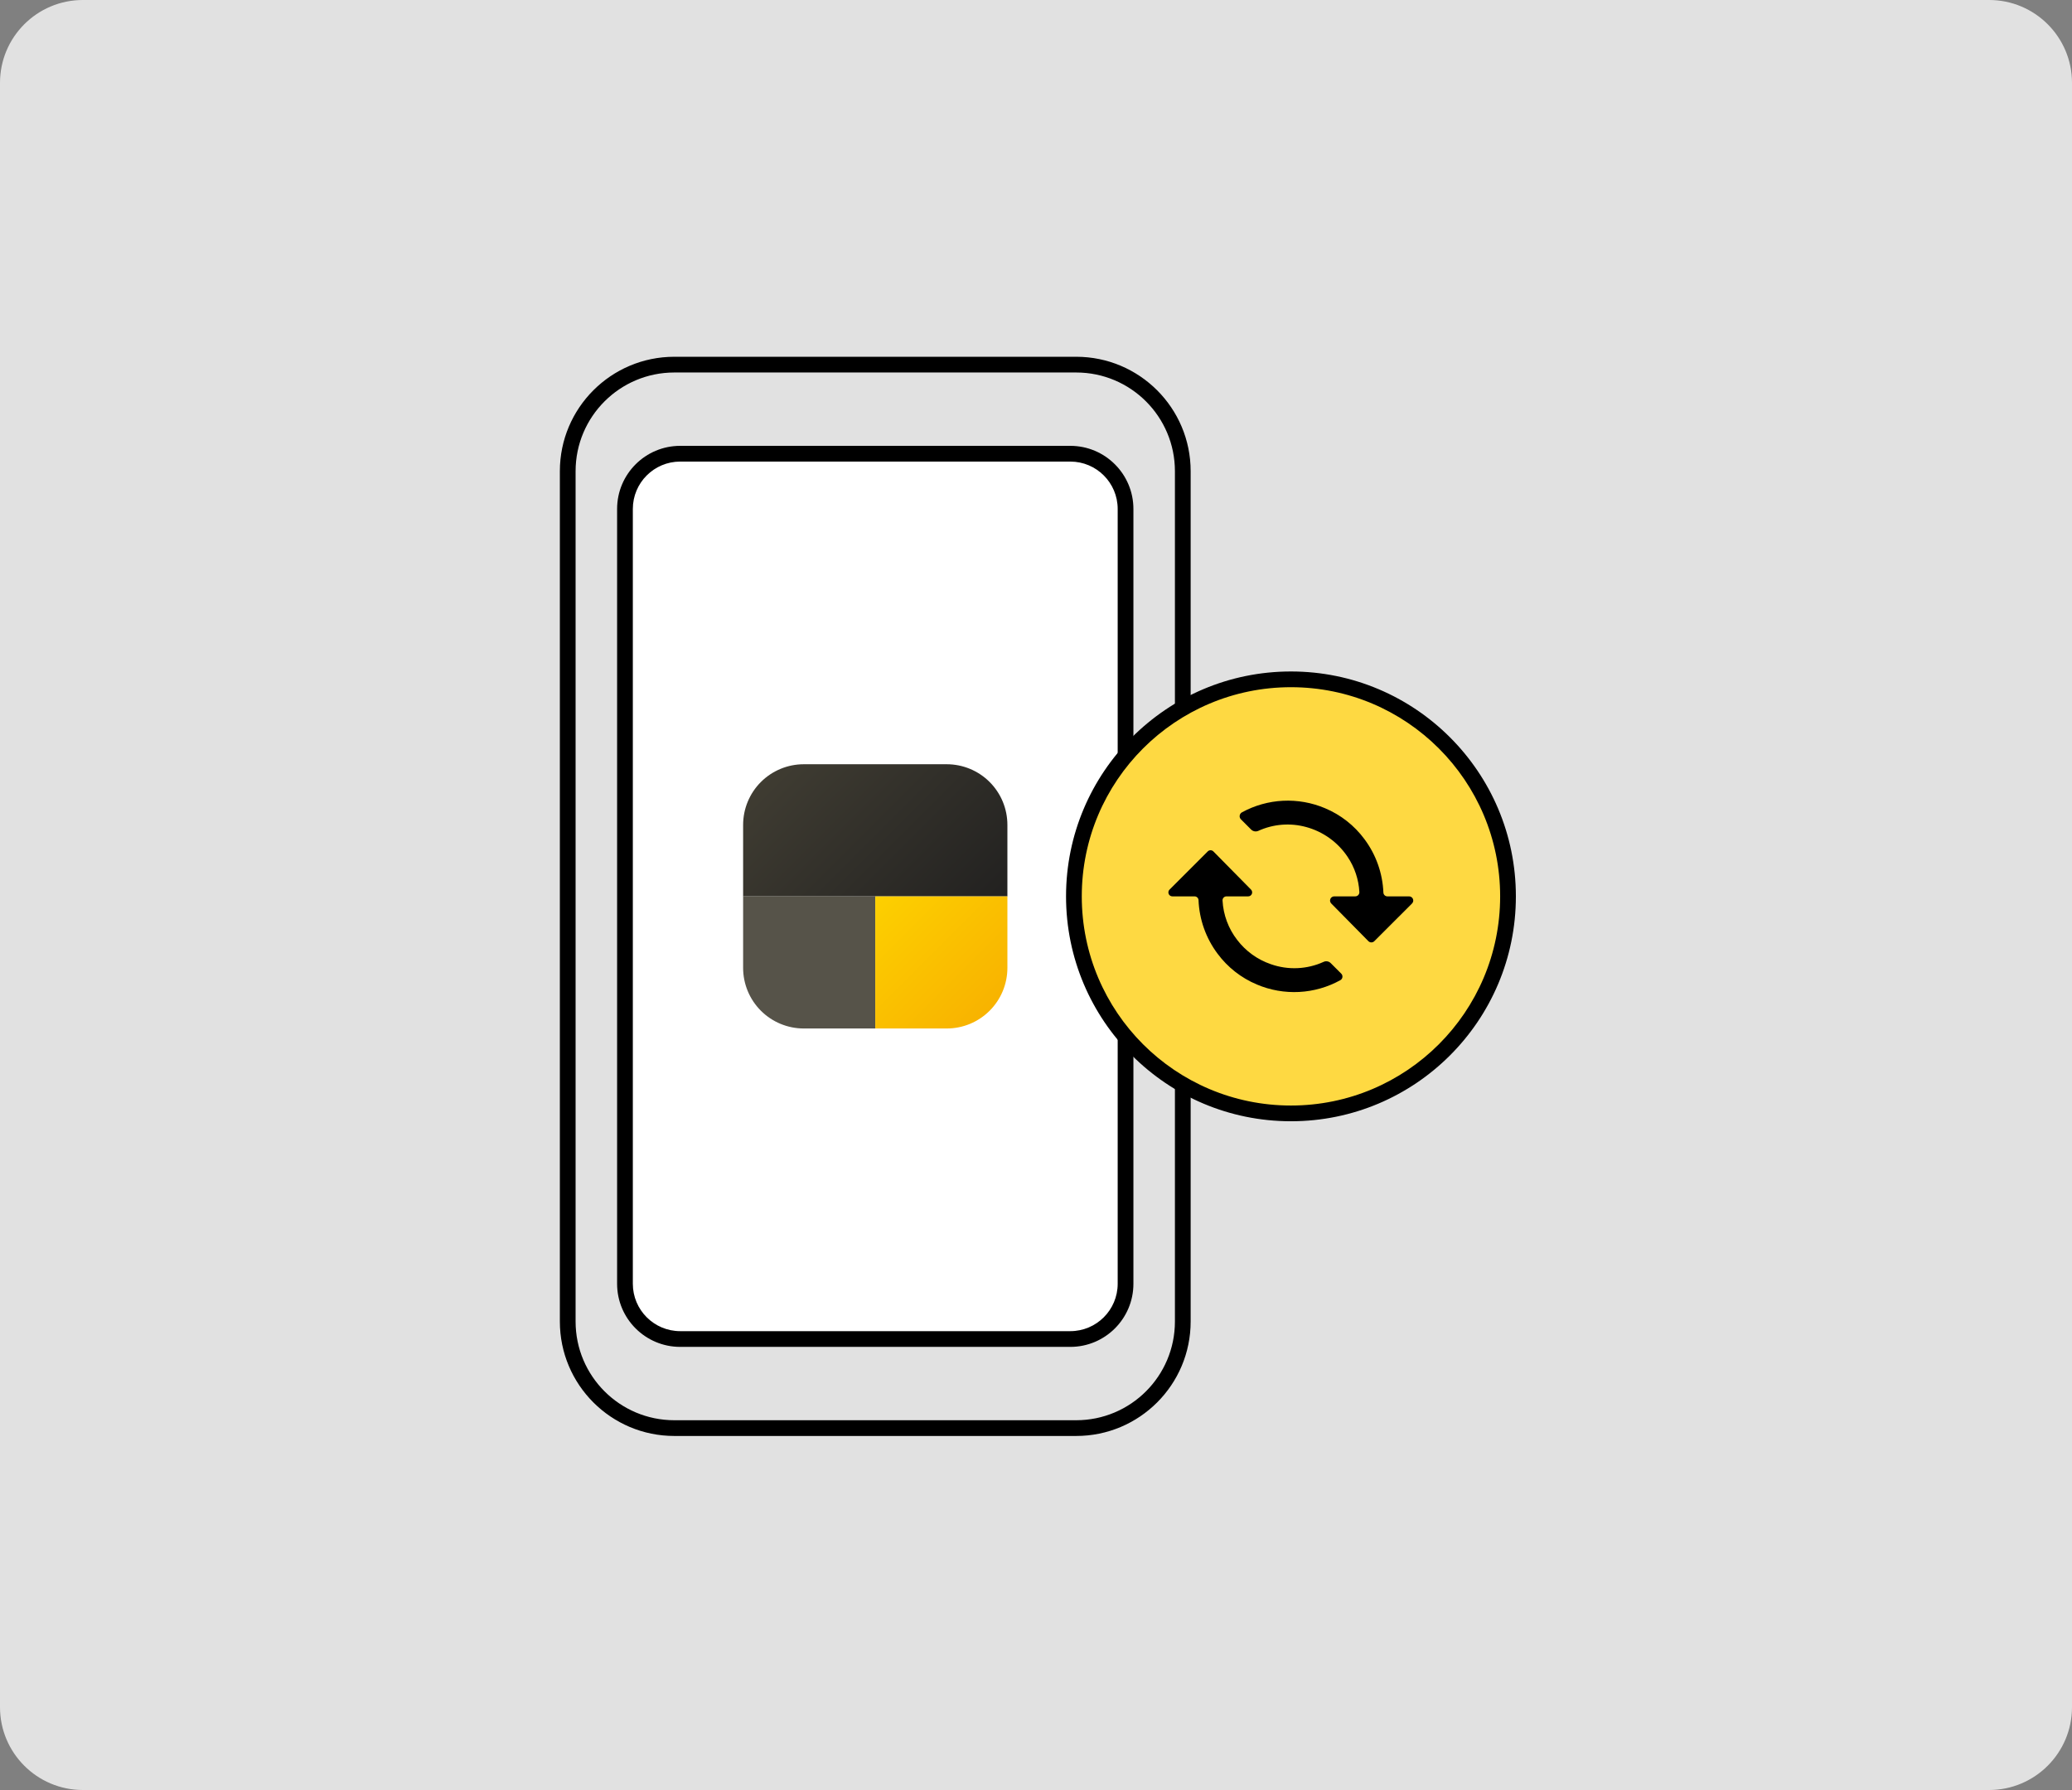
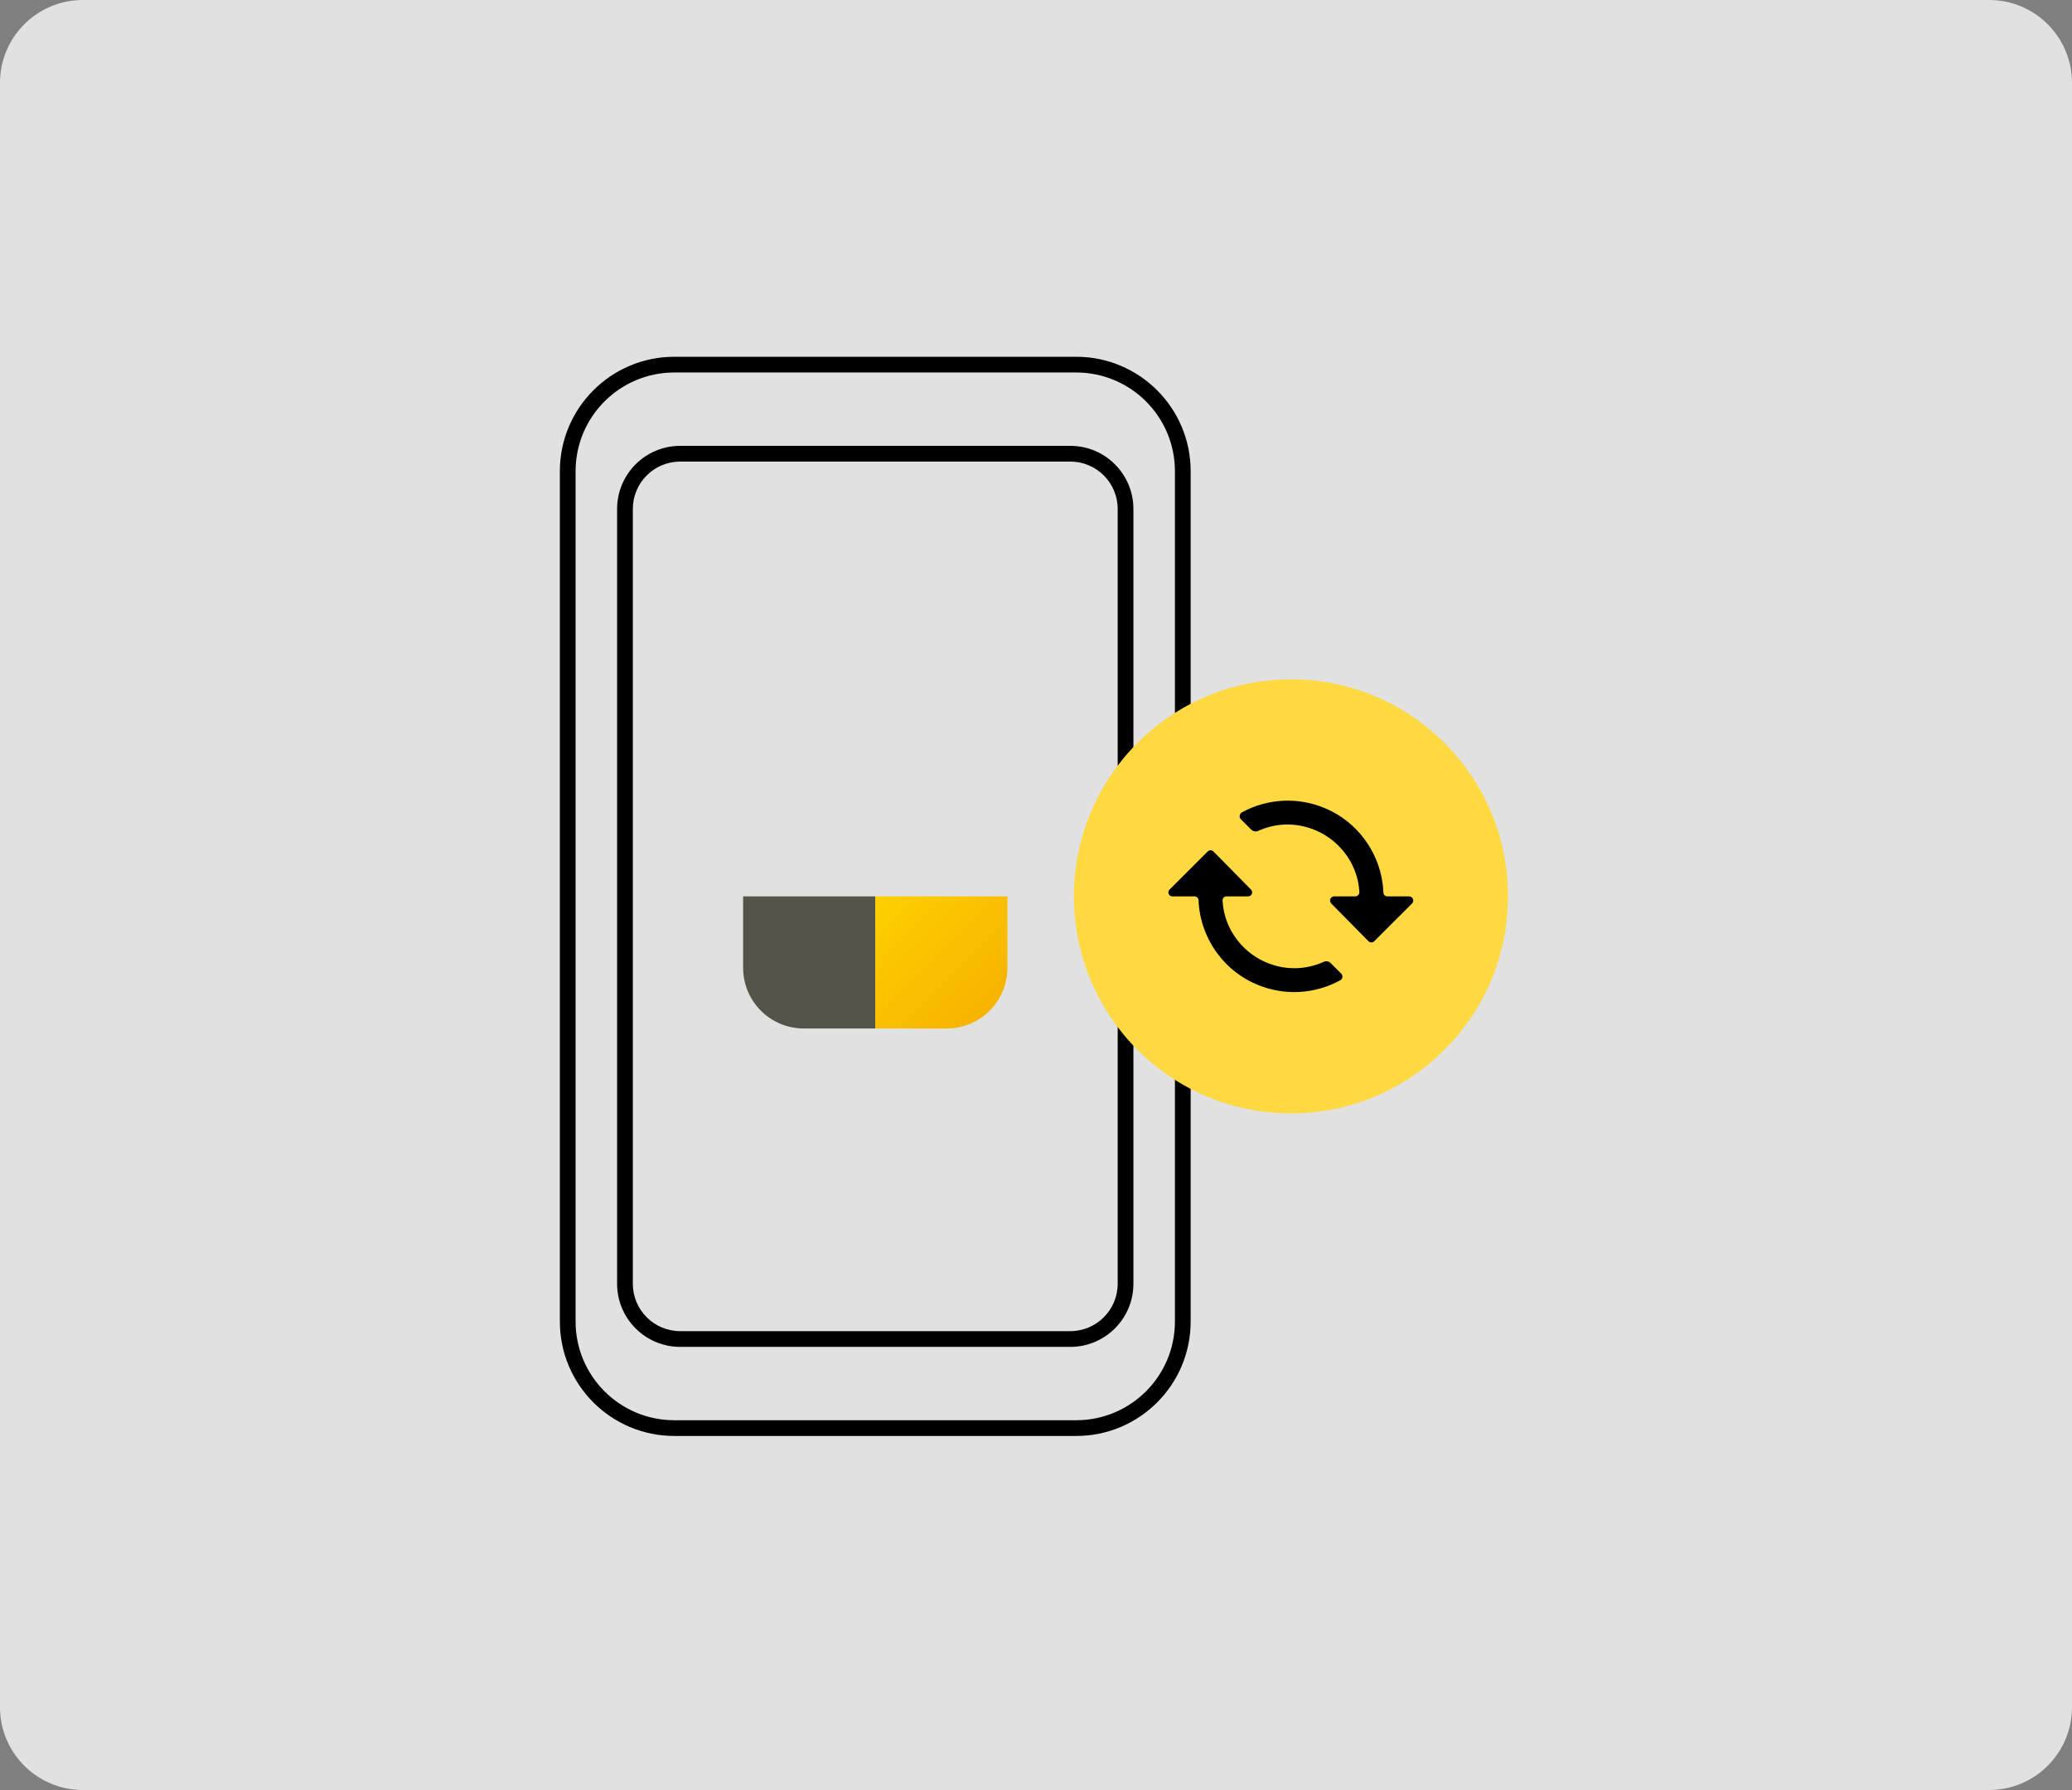
<svg xmlns="http://www.w3.org/2000/svg" width="500" height="432" viewBox="0 0 500 432" fill="none">
  <rect x="0" y="0" width="500" height="432" fill="#808080" stroke="none" />
  <path d="M0 20C0 8.954 8.954 0 20 0H480C491.046 0 500 8.954 500 20V412C500 423.046 491.046 432 480 432H20C8.954 432 0 423.046 0 412V20Z" fill="#E1E1E1" />
-   <path d="M259.7 88H162.723C148.516 88 137 99.516 137 113.723V318.935C137 333.142 148.516 344.658 162.723 344.658H259.7C273.906 344.658 285.422 333.142 285.422 318.935V113.723C285.422 99.516 273.906 88 259.7 88Z" fill="#E1E1E1" />
  <path fill-rule="evenodd" clip-rule="evenodd" d="M162.723 89.898C149.565 89.898 138.898 100.565 138.898 113.723V318.935C138.898 332.093 149.565 342.76 162.723 342.76H259.7C272.857 342.76 283.524 332.093 283.524 318.935V113.723C283.524 100.565 272.857 89.898 259.7 89.898H162.723ZM135.102 113.723C135.102 98.468 147.468 86.102 162.723 86.102H259.7C274.954 86.102 287.32 98.468 287.32 113.723V318.935C287.32 334.19 274.954 346.556 259.7 346.556H162.723C147.468 346.556 135.102 334.19 135.102 318.935V113.723Z" fill="black" />
-   <path d="M258.273 109.498H164.149C156.783 109.498 150.812 115.469 150.812 122.834V309.823C150.812 317.189 156.783 323.16 164.149 323.16H258.273C265.639 323.16 271.61 317.189 271.61 309.823V122.834C271.61 115.469 265.639 109.498 258.273 109.498Z" fill="white" />
  <path fill-rule="evenodd" clip-rule="evenodd" d="M164.149 111.396C157.831 111.396 152.71 116.517 152.71 122.834V309.823C152.71 316.14 157.831 321.262 164.149 321.262H258.273C264.591 321.262 269.712 316.14 269.712 309.823V122.834C269.712 116.517 264.591 111.396 258.273 111.396H164.149ZM148.914 122.834C148.914 114.42 155.735 107.6 164.149 107.6H258.273C266.688 107.6 273.508 114.42 273.508 122.834V309.823C273.508 318.237 266.688 325.058 258.273 325.058H164.149C155.735 325.058 148.914 318.237 148.914 309.823V122.834Z" fill="black" />
-   <path d="M193.959 184.443H228.463C230.385 184.443 232.288 184.821 234.064 185.557C235.839 186.292 237.452 187.37 238.811 188.729C240.17 190.088 241.248 191.701 241.984 193.477C242.719 195.252 243.098 197.155 243.098 199.077V216.329H179.324V199.077C179.324 197.155 179.703 195.252 180.438 193.477C181.174 191.701 182.252 190.088 183.611 188.729C184.97 187.37 186.583 186.292 188.358 185.557C190.134 184.821 192.037 184.443 193.959 184.443Z" fill="url(#paint0_linear)" />
  <path d="M179.324 216.329H211.211V248.216H193.959C190.078 248.216 186.355 246.674 183.611 243.929C180.866 241.185 179.324 237.463 179.324 233.581V216.329Z" fill="#565349" />
  <path d="M228.463 248.216H211.211V216.329H243.098V233.581C243.098 235.503 242.719 237.406 241.984 239.182C241.248 240.957 240.17 242.57 238.811 243.929C237.452 245.288 235.839 246.366 234.064 247.102C232.288 247.837 230.385 248.216 228.463 248.216V248.216Z" fill="url(#paint1_linear)" />
  <path d="M311.525 268.707C340.453 268.707 363.903 245.257 363.903 216.329C363.903 187.402 340.453 163.951 311.525 163.951C282.598 163.951 259.147 187.402 259.147 216.329C259.147 245.257 282.598 268.707 311.525 268.707Z" fill="#FED942" />
-   <path fill-rule="evenodd" clip-rule="evenodd" d="M311.525 165.849C283.646 165.849 261.045 188.45 261.045 216.329C261.045 244.208 283.646 266.809 311.525 266.809C339.404 266.809 362.005 244.208 362.005 216.329C362.005 188.45 339.404 165.849 311.525 165.849ZM257.249 216.329C257.249 186.353 281.549 162.053 311.525 162.053C341.501 162.053 365.801 186.353 365.801 216.329C365.801 246.305 341.501 270.605 311.525 270.605C281.549 270.605 257.249 246.305 257.249 216.329Z" fill="black" />
  <path d="M291.446 205.479C289.665 207.259 284.836 212.083 282.224 214.696C282.09 214.83 281.999 215.001 281.962 215.187C281.926 215.373 281.945 215.566 282.018 215.741C282.091 215.916 282.215 216.065 282.373 216.17C282.531 216.274 282.717 216.33 282.906 216.329C284.775 216.329 287.252 216.328 288.263 216.33C288.51 216.33 288.746 216.425 288.925 216.595C289.103 216.766 289.209 216.998 289.22 217.244C289.407 221.908 291.003 226.406 293.798 230.145C296.235 233.44 299.518 236.016 303.298 237.6C306.518 238.967 310.008 239.582 313.502 239.4C316.995 239.217 320.402 238.241 323.462 236.546C323.594 236.468 323.706 236.361 323.79 236.233C323.874 236.105 323.927 235.959 323.945 235.807C323.964 235.655 323.947 235.501 323.897 235.357C323.846 235.212 323.763 235.081 323.654 234.974L321.103 232.423C320.885 232.21 320.608 232.068 320.308 232.016C320.008 231.963 319.699 232.003 319.423 232.13C315.405 233.965 310.832 234.168 306.667 232.697C303.437 231.59 300.609 229.549 298.542 226.832C296.425 224.095 295.194 220.776 295.013 217.32C295.007 217.191 295.028 217.063 295.074 216.942C295.12 216.821 295.19 216.711 295.28 216.618C295.369 216.526 295.477 216.452 295.596 216.403C295.716 216.353 295.844 216.328 295.973 216.33H301.203C301.392 216.33 301.577 216.274 301.735 216.169C301.892 216.064 302.015 215.915 302.088 215.74C302.161 215.566 302.181 215.373 302.145 215.188C302.109 215.002 302.019 214.831 301.887 214.696L292.807 205.484C292.718 205.394 292.612 205.323 292.496 205.274C292.379 205.225 292.254 205.199 292.128 205.199C292.001 205.198 291.876 205.223 291.759 205.271C291.642 205.319 291.536 205.39 291.446 205.479V205.479Z" fill="black" />
  <path d="M331.638 227.145C333.427 225.358 338.128 220.66 340.742 218.047C340.883 217.906 340.979 217.727 341.018 217.531C341.057 217.336 341.037 217.133 340.96 216.949C340.884 216.766 340.754 216.608 340.589 216.498C340.423 216.388 340.228 216.329 340.029 216.33C338.175 216.33 335.777 216.33 334.787 216.329C334.54 216.329 334.304 216.233 334.125 216.063C333.947 215.893 333.841 215.661 333.83 215.415C333.643 210.75 332.047 206.252 329.252 202.514C326.815 199.219 323.533 196.643 319.752 195.059C316.552 193.701 313.086 193.084 309.613 193.256C306.141 193.427 302.752 194.382 299.701 196.049C299.555 196.127 299.43 196.238 299.334 196.374C299.239 196.509 299.176 196.664 299.152 196.828C299.127 196.991 299.141 197.159 299.192 197.316C299.243 197.473 299.33 197.617 299.446 197.734L301.922 200.211C302.147 200.431 302.434 200.577 302.744 200.632C303.054 200.686 303.373 200.645 303.66 200.514C307.284 198.866 311.373 198.543 315.211 199.601C319.293 200.715 322.836 203.265 325.188 206.783C326.885 209.309 327.868 212.247 328.034 215.286C328.04 215.422 328.018 215.557 327.97 215.685C327.922 215.812 327.848 215.927 327.754 216.025C327.659 216.123 327.546 216.2 327.421 216.252C327.295 216.304 327.16 216.331 327.025 216.329H321.967C321.768 216.329 321.573 216.388 321.407 216.498C321.242 216.608 321.112 216.765 321.035 216.949C320.958 217.133 320.937 217.335 320.975 217.531C321.013 217.726 321.108 217.906 321.248 218.048L330.207 227.138C330.3 227.233 330.411 227.308 330.534 227.36C330.656 227.412 330.788 227.439 330.921 227.44C331.054 227.441 331.186 227.415 331.309 227.364C331.432 227.314 331.544 227.239 331.638 227.145V227.145Z" fill="black" />
  <defs>
    <linearGradient id="paint0_linear" x1="232.983" y1="226.444" x2="189.439" y2="182.9" gradientUnits="userSpaceOnUse">
      <stop stop-color="#222120" />
      <stop offset="1" stop-color="#3F3C32" />
    </linearGradient>
    <linearGradient id="paint1_linear" x1="238.811" y1="243.929" x2="211.211" y2="216.329" gradientUnits="userSpaceOnUse">
      <stop stop-color="#F8B300" />
      <stop offset="1" stop-color="#FDD000" />
    </linearGradient>
  </defs>
</svg>